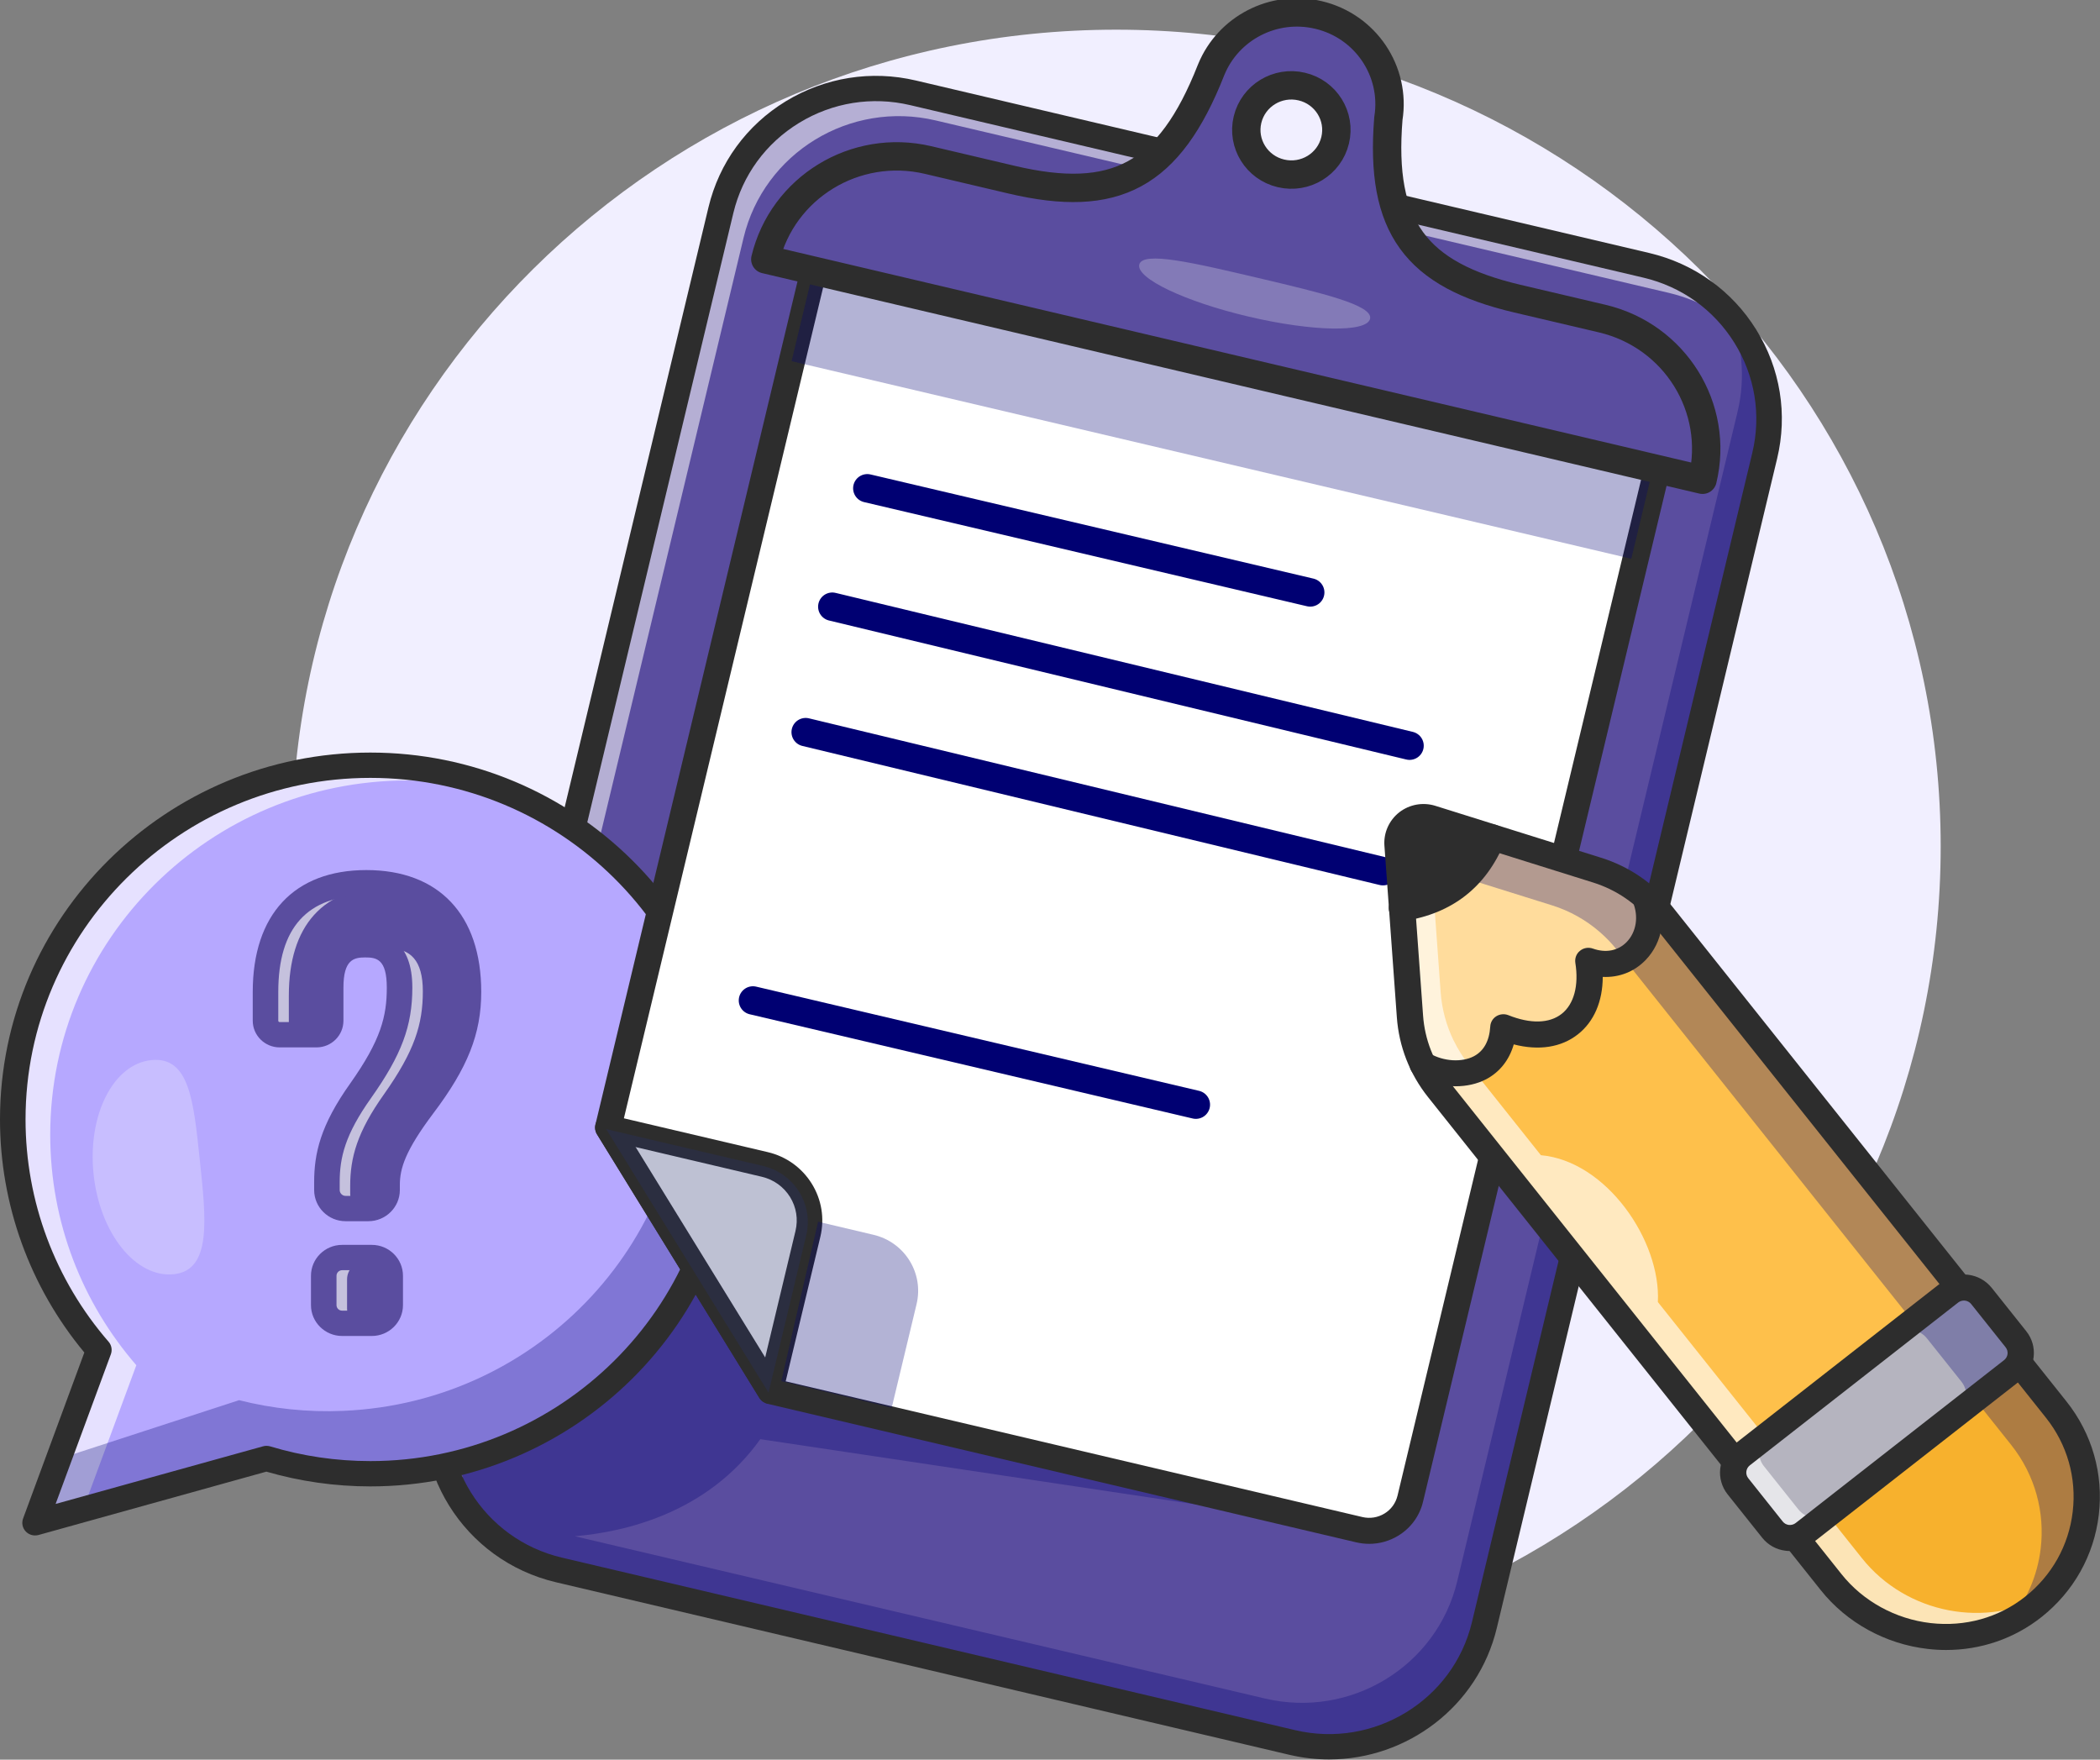
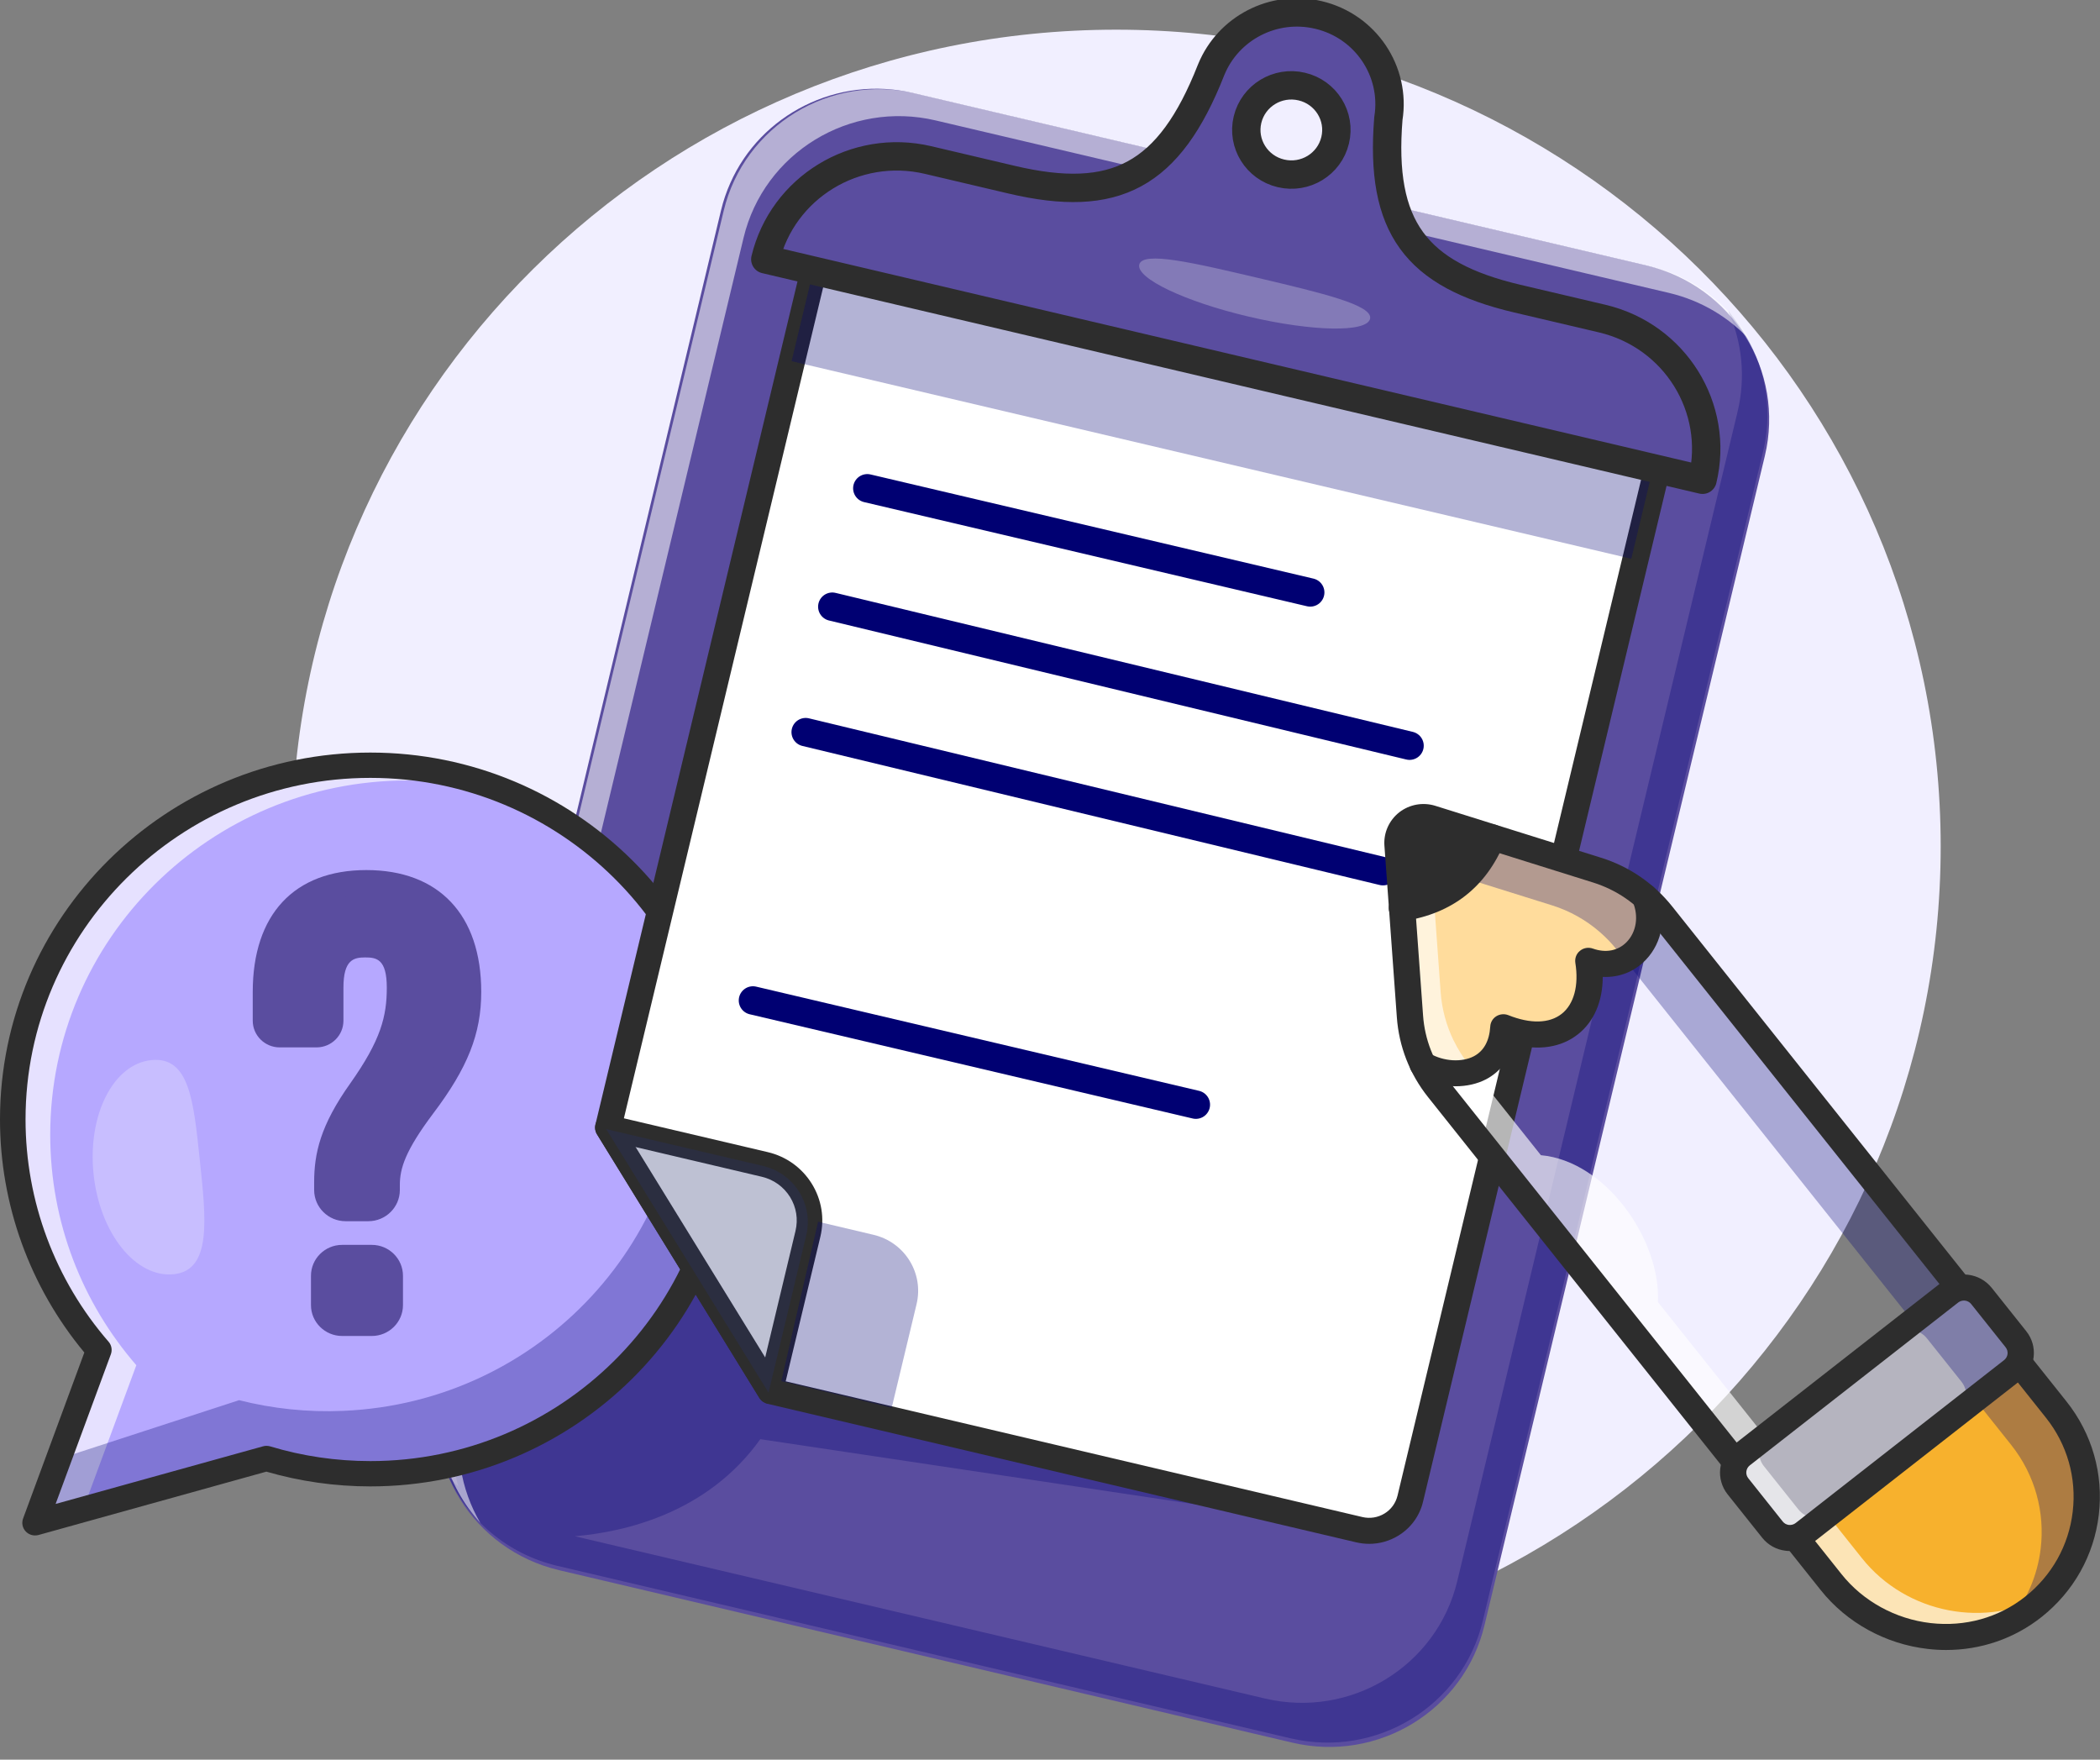
<svg xmlns="http://www.w3.org/2000/svg" width="37" height="31" viewBox="0 0 37 31" fill="none">
  <rect x="0" y="0" width="37" height="31" fill="#808080" stroke="none" />
  <g clip-path="url(#clip0_23826_246020)">
    <path d="M19.667 29.301C27.69 29.301 34.193 22.859 34.193 14.912C34.193 6.965 27.69 0.523 19.667 0.523C11.644 0.523 5.141 6.965 5.141 14.912C5.141 22.859 11.644 29.301 19.667 29.301Z" fill="#F1EFFF" />
    <path d="M31.095 8.032L27.395 23.464L26.908 25.495L26.155 28.633C25.796 30.13 24.28 31.056 22.768 30.7L9.851 27.662C8.339 27.306 7.405 25.804 7.764 24.307L11.663 8.046L12.704 3.705C12.744 3.538 12.799 3.377 12.867 3.225C13.402 2.017 14.748 1.323 16.09 1.639L29.008 4.677C30.519 5.033 31.453 6.534 31.095 8.032Z" fill="#5A4D9F" />
    <g opacity="0.3">
      <path d="M31.064 7.955L27.365 23.387L26.878 25.418L26.125 28.557C25.766 30.055 24.25 30.979 22.738 30.624L9.821 27.586C8.932 27.376 8.242 26.771 7.898 26.003C7.956 26.068 8.015 26.131 8.079 26.19C7.981 25.901 8.027 25.655 8.027 25.655C10.715 25.012 12.276 22.378 12.276 22.378L13.67 24.64L22.931 26.782L13.396 25.354C12.467 26.654 11.017 26.988 10.128 27.064L22.288 29.923C23.799 30.279 25.316 29.354 25.675 27.857L26.428 24.718L26.915 22.687L30.614 7.255C30.762 6.638 30.691 6.022 30.451 5.484C31.024 6.14 31.282 7.048 31.064 7.955Z" fill="#000072" />
    </g>
    <g opacity="0.55">
      <path d="M30.839 6C30.471 5.597 29.98 5.296 29.405 5.16L16.487 2.122C14.976 1.766 13.46 2.692 13.101 4.189L8.161 24.791C7.988 25.512 8.115 26.235 8.463 26.829C7.863 26.172 7.589 25.243 7.811 24.316L12.751 3.713C13.11 2.216 14.626 1.291 16.137 1.646L29.055 4.685C29.838 4.869 30.465 5.361 30.839 6V6Z" fill="white" />
    </g>
-     <path d="M23.417 30.996C23.185 30.996 22.95 30.969 22.715 30.914L9.797 27.875C8.167 27.492 7.156 25.867 7.544 24.253L12.483 3.651C12.671 2.869 13.154 2.206 13.845 1.784C14.536 1.363 15.351 1.233 16.14 1.419L29.058 4.457C29.847 4.643 30.517 5.122 30.942 5.806C31.368 6.49 31.499 7.298 31.311 8.08L26.372 28.682C26.041 30.063 24.791 30.996 23.417 30.996V30.996ZM22.819 30.48C24.206 30.807 25.604 29.954 25.934 28.579L30.874 7.977C31.033 7.311 30.922 6.623 30.559 6.04C30.196 5.457 29.627 5.049 28.954 4.891L16.036 1.852C15.364 1.694 14.669 1.805 14.081 2.164C13.493 2.523 13.081 3.087 12.921 3.753L7.981 24.356C7.652 25.731 8.513 27.115 9.901 27.441L22.819 30.48V30.48Z" fill="#2D2D2D" />
    <path d="M12.828 19.725C12.828 23.172 10.007 25.966 6.527 25.966C5.89 25.966 5.276 25.873 4.697 25.698H4.696L0.619 26.831L1.743 23.786C0.798 22.695 0.227 21.276 0.227 19.725C0.227 16.278 3.047 13.484 6.527 13.484C10.007 13.484 12.828 16.278 12.828 19.725Z" fill="#B6A8FF" />
    <g opacity="0.65">
      <path d="M9.222 14.083C8.583 13.867 7.898 13.749 7.185 13.749C3.706 13.749 0.885 16.543 0.885 19.99C0.885 21.541 1.456 22.96 2.402 24.051L1.462 26.597L0.619 26.831L1.743 23.786C0.798 22.695 0.227 21.276 0.227 19.725C0.227 16.278 3.047 13.484 6.527 13.484C7.491 13.484 8.404 13.699 9.222 14.083Z" fill="white" />
    </g>
    <g opacity="0.3">
      <path d="M12.826 19.723C12.826 23.171 10.004 25.965 6.525 25.965C5.888 25.965 5.274 25.871 4.695 25.697H4.694L0.617 26.829L1.034 25.702L4.213 24.667H4.213C4.8 24.816 5.418 24.883 6.053 24.855C9.53 24.704 12.225 21.79 12.072 18.346C12.03 17.397 11.776 16.507 11.357 15.719C12.274 16.802 12.826 18.199 12.826 19.723Z" fill="#000072" />
    </g>
    <path d="M0.618 27.05C0.556 27.05 0.496 27.025 0.453 26.979C0.395 26.918 0.378 26.829 0.407 26.751L1.486 23.827C0.527 22.674 0 21.221 0 19.721C0 16.157 2.927 13.258 6.525 13.258C10.123 13.258 13.051 16.157 13.051 19.721C13.051 23.285 10.124 26.186 6.525 26.186C5.902 26.186 5.286 26.098 4.693 25.926L0.679 27.042C0.659 27.047 0.638 27.05 0.618 27.05ZM6.525 13.704C3.175 13.704 0.45 16.403 0.45 19.721C0.45 21.159 0.969 22.55 1.913 23.637C1.966 23.698 1.981 23.783 1.953 23.859L0.98 26.495L4.634 25.48C4.675 25.468 4.72 25.469 4.761 25.481C5.33 25.653 5.924 25.74 6.526 25.74C9.876 25.74 12.601 23.04 12.601 19.721C12.601 16.403 9.876 13.704 6.526 13.704H6.525Z" fill="#2D2D2D" />
    <path d="M14.424 4.375L10.711 19.86L13.572 24.505L23.947 26.946C24.347 27.04 24.748 26.795 24.843 26.399L29.285 7.871L14.424 4.375Z" fill="white" />
    <path d="M24.123 26.997C24.063 26.997 24.003 26.99 23.942 26.976L13.555 24.533L10.68 19.865L10.683 19.852L14.403 4.336L14.434 4.343L29.327 7.847L29.32 7.878L24.878 26.405C24.829 26.605 24.706 26.775 24.529 26.883C24.405 26.958 24.265 26.997 24.123 26.997H24.123ZM13.595 24.477L23.957 26.914C24.142 26.958 24.334 26.927 24.496 26.829C24.658 26.73 24.771 26.574 24.815 26.391L29.25 7.894L14.451 4.413L10.748 19.854L13.595 24.477H13.595Z" fill="#000072" />
    <path d="M24.126 27.198C24.05 27.198 23.974 27.189 23.898 27.172L13.523 24.731C13.463 24.717 13.411 24.68 13.379 24.628L10.518 19.983C10.486 19.931 10.477 19.869 10.491 19.81L14.203 4.325C14.218 4.266 14.255 4.214 14.307 4.183C14.359 4.151 14.422 4.141 14.482 4.155L29.344 7.651C29.404 7.665 29.455 7.702 29.487 7.753C29.519 7.805 29.53 7.868 29.515 7.927L25.073 26.454C25.013 26.706 24.858 26.919 24.636 27.054C24.48 27.149 24.304 27.198 24.125 27.198L24.126 27.198ZM13.724 24.307L24.005 26.726C24.139 26.757 24.276 26.735 24.393 26.664C24.51 26.593 24.591 26.481 24.623 26.349L29.012 8.044L14.601 4.654L10.963 19.824L13.724 24.307V24.307Z" fill="#2D2D2D" />
    <path d="M13.57 24.731C13.493 24.731 13.419 24.691 13.378 24.624L10.517 19.98C10.47 19.903 10.474 19.805 10.527 19.733C10.581 19.66 10.673 19.626 10.761 19.647L13.527 20.297C13.851 20.373 14.127 20.571 14.302 20.852C14.477 21.134 14.531 21.466 14.454 21.788L13.789 24.56C13.768 24.648 13.696 24.714 13.606 24.729C13.594 24.73 13.582 24.731 13.57 24.731ZM11.183 20.204L13.478 23.93L14.016 21.685C14.065 21.479 14.031 21.266 13.919 21.086C13.806 20.906 13.63 20.78 13.422 20.731L11.183 20.204Z" fill="#2D2D2D" />
    <g opacity="0.3">
      <path d="M10.68 19.891L13.541 24.536L14.205 21.764C14.336 21.218 13.996 20.671 13.445 20.541L10.68 19.891V19.891Z" fill="#262F6A" />
    </g>
    <g opacity="0.3">
      <path d="M16.149 22.975L15.711 24.801L14.761 24.572L13.766 24.332L13.996 23.331L14.414 21.523L15.388 21.753C15.94 21.882 16.28 22.429 16.149 22.975Z" fill="#000072" />
    </g>
    <g opacity="0.3">
      <path d="M13.947 6.363L28.742 9.844L29.091 8.388L14.296 4.907L13.947 6.363Z" fill="#000072" />
    </g>
    <path d="M29.708 6.671C29.388 6.157 28.871 5.764 28.231 5.613L26.733 5.261C24.948 4.841 24.307 4.003 24.462 2.087C24.595 1.26 24.064 0.459 23.228 0.263C22.435 0.076 21.64 0.498 21.342 1.223C21.34 1.227 21.339 1.231 21.337 1.235C20.601 3.104 19.645 3.594 17.826 3.166L16.351 2.819C15.071 2.518 13.788 3.301 13.484 4.568L29.997 8.452C30.149 7.819 30.027 7.184 29.708 6.671H29.708ZM22.569 3.054C22.143 2.954 21.879 2.53 21.98 2.108C22.082 1.685 22.509 1.424 22.936 1.525C23.362 1.625 23.626 2.049 23.524 2.471C23.423 2.894 22.996 3.155 22.569 3.054Z" fill="#B5B4BF" />
    <path d="M30.02 8.492L29.989 8.485L13.445 4.593L13.453 4.562C13.76 3.28 15.063 2.485 16.358 2.789L17.833 3.136C19.648 3.563 20.59 3.045 21.307 1.225L21.312 1.212C21.623 0.456 22.432 0.044 23.235 0.233C24.077 0.431 24.63 1.248 24.494 2.093C24.342 3.959 24.951 4.811 26.739 5.231L28.238 5.584C28.866 5.732 29.397 6.112 29.735 6.656C30.072 7.199 30.177 7.84 30.028 8.461L30.02 8.492L30.02 8.492ZM13.523 4.546L29.972 8.415C30.107 7.821 30.003 7.209 29.68 6.689C29.351 6.16 28.834 5.789 28.223 5.646L26.725 5.293C24.897 4.863 24.275 3.994 24.43 2.085C24.561 1.271 24.029 0.485 23.221 0.295C22.461 0.116 21.666 0.521 21.371 1.237L21.366 1.249C20.634 3.106 19.673 3.634 17.818 3.198L16.343 2.851C15.094 2.557 13.836 3.316 13.523 4.546L13.523 4.546ZM22.752 3.109C22.689 3.109 22.625 3.102 22.561 3.087C22.347 3.036 22.165 2.906 22.049 2.72C21.933 2.534 21.898 2.315 21.949 2.102C22.054 1.663 22.5 1.391 22.943 1.495C23.386 1.6 23.66 2.041 23.555 2.48C23.465 2.855 23.126 3.109 22.752 3.109H22.752ZM22.752 1.537C22.407 1.537 22.094 1.77 22.011 2.117C21.965 2.313 21.997 2.515 22.104 2.687C22.21 2.858 22.378 2.978 22.576 3.025C22.985 3.121 23.396 2.87 23.493 2.465C23.59 2.061 23.336 1.653 22.928 1.557C22.869 1.543 22.81 1.537 22.752 1.537V1.537Z" fill="#000072" />
    <g opacity="0.55">
      <path d="M23.483 1.984C23.547 2.133 23.565 2.302 23.524 2.472C23.423 2.894 22.996 3.155 22.569 3.055C22.479 3.033 22.396 2.997 22.322 2.951C22.417 3.173 22.614 3.349 22.869 3.409C23.296 3.509 23.723 3.248 23.825 2.826C23.905 2.492 23.758 2.159 23.483 1.984ZM23.229 0.263C22.435 0.076 21.64 0.498 21.341 1.224C21.34 1.227 21.338 1.231 21.337 1.235C20.6 3.104 19.644 3.594 17.825 3.166L16.35 2.819C15.071 2.518 13.788 3.302 13.484 4.568L13.865 4.658C14.273 3.549 15.463 2.894 16.651 3.173L18.126 3.52C19.945 3.948 20.901 3.458 21.637 1.59C21.639 1.585 21.641 1.581 21.642 1.578C21.941 0.853 22.736 0.431 23.529 0.617C23.802 0.682 24.042 0.81 24.237 0.983C24.018 0.633 23.665 0.366 23.229 0.263V0.263Z" fill="white" />
    </g>
    <path d="M29.708 6.671C29.388 6.157 28.871 5.764 28.231 5.613L26.733 5.261C24.948 4.841 24.307 4.003 24.462 2.087C24.595 1.26 24.064 0.459 23.228 0.263C22.435 0.076 21.64 0.498 21.342 1.223C21.34 1.227 21.339 1.231 21.337 1.235C20.601 3.104 19.645 3.594 17.826 3.166L16.351 2.819C15.071 2.518 13.788 3.301 13.484 4.568L29.997 8.452C30.149 7.819 30.027 7.184 29.708 6.671ZM22.569 3.054C22.143 2.954 21.879 2.53 21.98 2.108C22.082 1.685 22.509 1.424 22.936 1.525C23.362 1.625 23.626 2.049 23.524 2.471C23.423 2.894 22.996 3.155 22.569 3.054Z" fill="#5A4D9F" stroke="#2D2D2D" stroke-width="0.5" stroke-linecap="round" stroke-linejoin="round" />
    <g opacity="0.25">
      <path d="M24.139 5.617C24.081 5.86 23.124 5.842 22.001 5.578C20.878 5.314 20.015 4.903 20.073 4.661C20.131 4.418 21.041 4.632 22.164 4.896C23.287 5.161 24.197 5.375 24.139 5.617Z" fill="white" />
    </g>
-     <path d="M15.281 8.602L23.085 10.437L15.281 8.602Z" fill="#2D2D2D" />
    <path d="M15.281 8.602L23.085 10.437" stroke="#000072" stroke-width="0.5" stroke-linecap="round" stroke-linejoin="round" />
    <path d="M13.266 17.625L21.07 19.461L13.266 17.625Z" fill="#2D2D2D" />
    <path d="M13.266 17.625L21.07 19.461" stroke="#000072" stroke-width="0.5" stroke-linecap="round" stroke-linejoin="round" />
    <path d="M14.664 10.688L24.835 13.137L14.664 10.688Z" fill="#2D2D2D" />
    <path d="M14.664 10.688L24.835 13.137" stroke="#000072" stroke-width="0.5" stroke-linecap="round" stroke-linejoin="round" />
    <path d="M5.761 20.835C5.761 20.332 5.883 19.884 6.357 19.217C6.898 18.452 7.042 17.982 7.042 17.402C7.042 16.856 6.821 16.648 6.435 16.648C6.048 16.648 5.827 16.856 5.827 17.402V17.986C5.827 18.123 5.716 18.233 5.578 18.233H4.929C4.791 18.233 4.68 18.122 4.68 17.986V17.479C4.68 16.254 5.276 15.555 6.457 15.555C7.638 15.555 8.256 16.254 8.256 17.479C8.256 18.146 8.046 18.703 7.45 19.491C6.976 20.125 6.821 20.497 6.821 20.879V20.968C6.821 21.148 6.674 21.295 6.492 21.295H6.091C5.909 21.295 5.762 21.148 5.762 20.968V20.835L5.761 20.835ZM6.03 22.158H6.552C6.731 22.158 6.876 22.302 6.876 22.479V22.996C6.876 23.174 6.731 23.317 6.552 23.317H6.03C5.851 23.317 5.706 23.174 5.706 22.996V22.479C5.706 22.302 5.851 22.158 6.03 22.158Z" fill="#5A4D9F" />
    <g opacity="0.65">
-       <path d="M6.457 15.555C5.276 15.555 4.68 16.254 4.68 17.479V17.986C4.68 18.122 4.792 18.233 4.93 18.233H5.175C5.122 18.188 5.089 18.121 5.089 18.046V17.539C5.089 16.314 5.685 15.615 6.866 15.615C6.922 15.615 6.978 15.617 7.031 15.62C6.857 15.576 6.666 15.555 6.457 15.555ZM6.766 19.277C7.307 18.512 7.45 18.042 7.45 17.463C7.45 16.916 7.23 16.708 6.843 16.708C6.81 16.708 6.778 16.709 6.748 16.713C6.938 16.811 7.042 17.027 7.042 17.402C7.042 17.982 6.899 18.452 6.358 19.217C5.883 19.884 5.762 20.332 5.762 20.835V20.968C5.762 21.148 5.909 21.294 6.091 21.294H6.308C6.225 21.235 6.17 21.138 6.17 21.029V20.895C6.17 20.392 6.292 19.944 6.766 19.277ZM6.439 22.218H6.74C6.688 22.18 6.623 22.158 6.553 22.158H6.031C5.851 22.158 5.706 22.302 5.706 22.479V22.996C5.706 23.174 5.851 23.317 6.031 23.317H6.25C6.168 23.259 6.115 23.164 6.115 23.056V22.539C6.115 22.362 6.26 22.218 6.439 22.218Z" fill="white" />
-     </g>
+       </g>
    <path d="M14.195 12.898L24.367 15.348L14.195 12.898Z" fill="#2D2D2D" />
    <path d="M14.195 12.898L24.367 15.348" stroke="#000072" stroke-width="0.5" stroke-linecap="round" stroke-linejoin="round" />
    <path d="M6.551 23.536H6.028C5.726 23.536 5.479 23.292 5.479 22.993V22.475C5.479 22.175 5.726 21.931 6.028 21.931H6.551C6.853 21.931 7.1 22.175 7.1 22.475V22.993C7.1 23.292 6.853 23.536 6.551 23.536ZM6.028 22.377C5.974 22.377 5.929 22.421 5.929 22.475V22.993C5.929 23.047 5.974 23.09 6.028 23.09H6.551C6.605 23.09 6.649 23.047 6.649 22.993V22.475C6.649 22.421 6.605 22.377 6.551 22.377H6.028ZM6.49 21.514H6.089C5.783 21.514 5.535 21.267 5.535 20.964V20.831C5.535 20.321 5.643 19.828 6.172 19.085C6.713 18.32 6.815 17.902 6.815 17.399C6.815 16.895 6.634 16.867 6.433 16.867C6.232 16.867 6.051 16.908 6.051 17.399V17.982C6.051 18.242 5.838 18.452 5.577 18.452H4.928C4.666 18.452 4.453 18.241 4.453 17.982V17.475C4.453 16.111 5.183 15.328 6.455 15.328C7.728 15.328 8.479 16.111 8.479 17.475C8.479 18.211 8.241 18.812 7.629 19.621C7.142 20.27 7.045 20.583 7.045 20.875V20.965C7.045 21.267 6.796 21.514 6.49 21.514L6.49 21.514ZM6.433 16.421C6.813 16.421 7.265 16.591 7.265 17.399C7.265 18.075 7.075 18.584 6.54 19.341C6.078 19.991 5.985 20.393 5.985 20.831V20.964C5.985 21.021 6.032 21.068 6.089 21.068H6.49C6.547 21.068 6.594 21.021 6.594 20.964V20.875C6.594 20.422 6.777 20.01 7.268 19.354C7.823 18.621 8.029 18.112 8.029 17.475C8.029 16.346 7.5 15.774 6.455 15.774C5.411 15.774 4.903 16.346 4.903 17.475V17.982C4.903 17.996 4.914 18.006 4.928 18.006H5.576C5.59 18.006 5.601 17.996 5.601 17.982V17.399C5.601 16.591 6.053 16.421 6.433 16.421H6.433Z" fill="#5A4D9F" />
    <g opacity="0.25">
      <path d="M3.52 20.432C3.63 21.473 3.734 22.378 3.063 22.448C2.392 22.517 1.759 21.729 1.649 20.688C1.539 19.646 1.994 18.746 2.665 18.676C3.336 18.607 3.41 19.39 3.52 20.432Z" fill="white" />
    </g>
-     <path d="M36.23 24.829L29.283 16.107C29.194 15.996 29.095 15.893 28.988 15.8L28.988 15.8C28.743 15.586 28.455 15.424 28.141 15.326L26.301 14.75L25.223 14.412C24.913 14.316 24.604 14.558 24.626 14.878L24.707 15.995L24.844 17.902C24.866 18.199 24.945 18.488 25.074 18.753L25.074 18.753C25.148 18.905 25.239 19.05 25.346 19.184L32.266 27.871C33.126 28.95 34.743 29.165 35.827 28.307C36.363 27.883 36.677 27.285 36.752 26.658C36.827 26.027 36.659 25.367 36.23 24.829H36.23Z" fill="#FEC04B" />
    <path d="M36.228 24.836L35.593 24.039L31.656 27.116L32.264 27.878C33.123 28.957 34.741 29.172 35.825 28.315C36.361 27.89 36.675 27.292 36.75 26.666C36.824 26.034 36.657 25.375 36.228 24.836H36.228Z" fill="#F7B12D" />
    <path d="M34.287 28.873C34.187 28.873 34.087 28.867 33.986 28.856C33.298 28.778 32.66 28.428 32.237 27.896L31.609 27.108L35.596 23.992L36.251 24.814C36.671 25.341 36.859 25.999 36.78 26.667C36.701 27.328 36.369 27.921 35.843 28.337C35.401 28.688 34.857 28.873 34.287 28.873V28.873ZM31.7 27.119L32.287 27.857C32.7 28.375 33.322 28.716 33.993 28.793C34.653 28.868 35.297 28.689 35.803 28.288C36.315 27.882 36.639 27.304 36.716 26.66C36.793 26.009 36.61 25.368 36.201 24.854L35.586 24.082L31.7 27.119V27.119Z" fill="#000072" />
    <path d="M28.98 15.8L28.98 15.8C28.735 15.586 28.447 15.424 28.133 15.326L26.293 14.75L25.215 14.412C24.906 14.316 24.596 14.558 24.618 14.878L24.699 15.995L24.837 17.902C24.858 18.199 24.937 18.488 25.066 18.753L25.066 18.753C25.576 19.051 26.433 18.969 26.486 18.097C27.489 18.5 28.139 17.91 27.984 16.927C28.712 17.188 29.267 16.475 28.98 15.8H28.98Z" fill="#FFDC9C" />
    <path d="M25.649 18.947C25.446 18.947 25.235 18.893 25.052 18.786L25.038 18.771C24.906 18.5 24.828 18.209 24.805 17.908L24.587 14.884C24.576 14.722 24.645 14.565 24.774 14.465C24.903 14.364 25.073 14.333 25.229 14.382L28.147 15.296C28.466 15.396 28.756 15.558 29.007 15.777L29.016 15.79C29.164 16.137 29.102 16.525 28.858 16.779C28.647 16.999 28.341 17.073 28.03 16.981C28.091 17.454 27.966 17.849 27.682 18.072C27.396 18.297 26.985 18.324 26.521 18.15C26.482 18.558 26.27 18.753 26.095 18.844C25.964 18.913 25.809 18.947 25.649 18.947H25.649ZM25.097 18.732C25.402 18.906 25.789 18.927 26.062 18.783C26.299 18.658 26.435 18.421 26.455 18.098L26.458 18.05L26.503 18.068C26.961 18.252 27.364 18.234 27.639 18.018C27.913 17.802 28.028 17.408 27.953 16.936L27.944 16.878L27.999 16.898C28.302 17.006 28.604 16.943 28.808 16.731C29.03 16.498 29.088 16.142 28.954 15.823C28.715 15.615 28.435 15.459 28.126 15.362L25.208 14.448C25.072 14.405 24.93 14.431 24.818 14.519C24.706 14.607 24.647 14.738 24.657 14.879L24.875 17.903C24.897 18.192 24.971 18.471 25.097 18.731L25.097 18.732Z" fill="#390075" />
    <g opacity="0.3">
      <path d="M36.23 24.829L29.283 16.107C29.194 15.996 29.095 15.893 28.988 15.8L28.988 15.8C28.743 15.586 28.455 15.424 28.141 15.326L26.301 14.75L25.223 14.412C24.913 14.316 24.604 14.558 24.626 14.878L24.642 15.103L25.503 15.373L27.344 15.949C27.658 16.047 27.946 16.209 28.191 16.423L28.191 16.423C28.298 16.516 28.397 16.619 28.485 16.73L35.433 25.452C35.862 25.99 36.03 26.65 35.955 27.281C35.899 27.753 35.707 28.207 35.388 28.585C35.541 28.509 35.689 28.417 35.828 28.307C36.363 27.883 36.678 27.285 36.752 26.658C36.827 26.027 36.659 25.367 36.23 24.829Z" fill="#000072" />
    </g>
    <g opacity="0.65">
      <path d="M25.165 14.457C25.163 14.437 25.163 14.417 25.165 14.398C24.875 14.347 24.605 14.578 24.626 14.878L24.707 15.996L24.844 17.902C24.866 18.199 24.945 18.488 25.074 18.753L25.074 18.753C25.148 18.906 25.239 19.05 25.346 19.184L32.266 27.871C33.126 28.95 34.743 29.165 35.827 28.307C35.915 28.238 35.998 28.163 36.073 28.084C35.008 28.701 33.59 28.436 32.805 27.45L29.21 22.938C29.266 21.862 28.307 20.455 27.149 20.351L25.885 18.763C25.778 18.629 25.687 18.485 25.613 18.332L25.612 18.332C25.483 18.067 25.405 17.778 25.383 17.482L25.245 15.575L25.165 14.458L25.165 14.457Z" fill="white" />
    </g>
    <path d="M34.288 29.068C34.181 29.068 34.073 29.062 33.964 29.049C33.224 28.965 32.538 28.588 32.081 28.015L25.161 19.328C24.838 18.923 24.648 18.436 24.611 17.921L24.392 14.897C24.376 14.671 24.474 14.452 24.653 14.311C24.833 14.171 25.071 14.128 25.289 14.196L28.207 15.11C28.704 15.265 29.138 15.562 29.461 15.967L36.409 24.689C36.861 25.257 37.064 25.967 36.979 26.687C36.894 27.401 36.535 28.04 35.969 28.488C35.49 28.867 34.903 29.068 34.288 29.068L34.288 29.068ZM25.08 14.622C25.03 14.622 24.981 14.639 24.94 14.671C24.88 14.718 24.849 14.789 24.854 14.864L25.073 17.889C25.103 18.312 25.259 18.711 25.525 19.044L32.445 27.731C32.825 28.209 33.398 28.523 34.017 28.594C34.625 28.663 35.215 28.498 35.68 28.13C36.151 27.758 36.449 27.226 36.519 26.634C36.59 26.035 36.422 25.445 36.045 24.973L29.098 16.252C28.833 15.918 28.477 15.675 28.068 15.547L25.15 14.633C25.127 14.626 25.103 14.623 25.08 14.623L25.08 14.622Z" fill="#2D2D2D" />
    <path d="M34.361 22.764L30.689 25.634C30.518 25.767 30.489 26.012 30.624 26.181L31.231 26.944C31.366 27.113 31.613 27.142 31.784 27.008L35.456 24.138C35.627 24.005 35.656 23.76 35.521 23.591L34.914 22.828C34.779 22.659 34.532 22.63 34.361 22.764Z" fill="#B5B4BF" />
    <path d="M31.542 27.125C31.525 27.125 31.508 27.124 31.491 27.122C31.378 27.108 31.277 27.053 31.207 26.964L30.599 26.202C30.529 26.113 30.497 26.003 30.511 25.891C30.524 25.779 30.581 25.679 30.67 25.609L34.342 22.739C34.431 22.669 34.543 22.638 34.656 22.651C34.769 22.665 34.87 22.721 34.94 22.809L35.548 23.572C35.618 23.66 35.65 23.77 35.636 23.882C35.623 23.994 35.566 24.094 35.477 24.164L31.805 27.034C31.729 27.093 31.637 27.125 31.542 27.125ZM34.605 22.712C34.524 22.712 34.446 22.739 34.382 22.789L30.71 25.659C30.634 25.718 30.586 25.803 30.575 25.898C30.563 25.993 30.59 26.087 30.65 26.162L31.257 26.925C31.317 27 31.403 27.047 31.499 27.058C31.595 27.07 31.689 27.043 31.765 26.984L35.437 24.114C35.513 24.055 35.561 23.97 35.572 23.875C35.584 23.78 35.557 23.686 35.497 23.611L34.89 22.848C34.83 22.773 34.744 22.726 34.648 22.715C34.634 22.713 34.619 22.712 34.605 22.712Z" fill="#000072" />
    <g opacity="0.3">
      <path d="M35.518 23.591L34.91 22.828C34.776 22.659 34.528 22.63 34.358 22.764L33.398 23.513C33.569 23.38 33.816 23.409 33.951 23.578L34.559 24.341C34.694 24.51 34.664 24.755 34.494 24.888L35.453 24.139C35.623 24.005 35.653 23.76 35.518 23.591Z" fill="#000072" />
    </g>
    <g opacity="0.65">
      <path d="M31.143 25.281L30.689 25.636C30.518 25.77 30.489 26.015 30.624 26.184L31.231 26.947C31.366 27.116 31.613 27.145 31.784 27.011L32.238 26.656C32.068 26.79 31.82 26.761 31.686 26.592L31.078 25.829C30.943 25.66 30.973 25.415 31.143 25.281Z" fill="white" />
    </g>
    <path d="M31.539 27.324C31.514 27.324 31.489 27.323 31.464 27.32C31.298 27.301 31.15 27.219 31.047 27.089L30.439 26.326C30.336 26.196 30.29 26.034 30.309 25.87C30.329 25.706 30.412 25.559 30.543 25.456L34.215 22.586C34.346 22.484 34.509 22.438 34.675 22.457C34.841 22.477 34.989 22.559 35.093 22.689L35.7 23.451C35.804 23.581 35.85 23.743 35.831 23.907C35.811 24.072 35.728 24.219 35.597 24.321L31.925 27.191C31.814 27.278 31.679 27.324 31.539 27.324H31.539ZM34.602 22.912C34.566 22.912 34.531 22.924 34.502 22.946L30.829 25.816C30.795 25.843 30.774 25.881 30.769 25.924C30.764 25.966 30.776 26.008 30.803 26.042L31.41 26.805C31.437 26.838 31.475 26.86 31.518 26.865C31.561 26.869 31.604 26.858 31.638 26.831L35.31 23.961C35.344 23.934 35.366 23.896 35.371 23.854C35.376 23.811 35.364 23.769 35.337 23.735L34.73 22.973C34.703 22.939 34.664 22.918 34.621 22.913C34.615 22.912 34.608 22.912 34.602 22.912H34.602Z" fill="#2D2D2D" />
    <path d="M25.647 19.137C25.409 19.137 25.162 19.074 24.95 18.95C24.926 18.936 24.905 18.918 24.888 18.897C24.807 18.799 24.822 18.654 24.921 18.575C25.001 18.51 25.111 18.507 25.193 18.56C25.438 18.7 25.755 18.719 25.968 18.608C26.144 18.515 26.241 18.338 26.257 18.083C26.261 18.009 26.301 17.942 26.364 17.903C26.427 17.864 26.506 17.857 26.575 17.884C26.964 18.04 27.297 18.032 27.514 17.862C27.732 17.691 27.82 17.363 27.756 16.962C27.744 16.882 27.774 16.801 27.838 16.75C27.901 16.698 27.987 16.684 28.064 16.711C28.294 16.793 28.512 16.75 28.663 16.593C28.832 16.416 28.874 16.142 28.77 15.893C28.728 15.801 28.752 15.689 28.835 15.622C28.934 15.542 29.08 15.556 29.161 15.655L29.161 15.655C29.175 15.672 29.186 15.691 29.195 15.711C29.372 16.129 29.295 16.599 28.998 16.909C28.796 17.12 28.527 17.224 28.239 17.21C28.238 17.639 28.086 17.998 27.802 18.221C27.508 18.453 27.113 18.513 26.671 18.399C26.592 18.673 26.425 18.886 26.185 19.013C26.026 19.096 25.839 19.137 25.647 19.137Z" fill="#2D2D2D" />
    <path d="M24.7 16.228C24.588 16.228 24.489 16.147 24.471 16.034C24.452 15.908 24.538 15.791 24.665 15.772C25.353 15.667 25.816 15.305 26.08 14.666C26.128 14.549 26.263 14.493 26.382 14.541C26.5 14.588 26.557 14.722 26.508 14.839C26.183 15.629 25.586 16.095 24.736 16.225C24.724 16.227 24.712 16.228 24.7 16.228V16.228Z" fill="#2D2D2D" />
    <path d="M26.3 14.75L25.223 14.412C24.913 14.315 24.603 14.558 24.626 14.878L24.707 15.995C25.475 15.878 26.006 15.463 26.3 14.75H26.3Z" fill="#2D2D2D" />
  </g>
  <defs>
    <clipPath id="clip0_23826_246020">
      <rect width="37" height="31" fill="white" />
    </clipPath>
  </defs>
</svg>